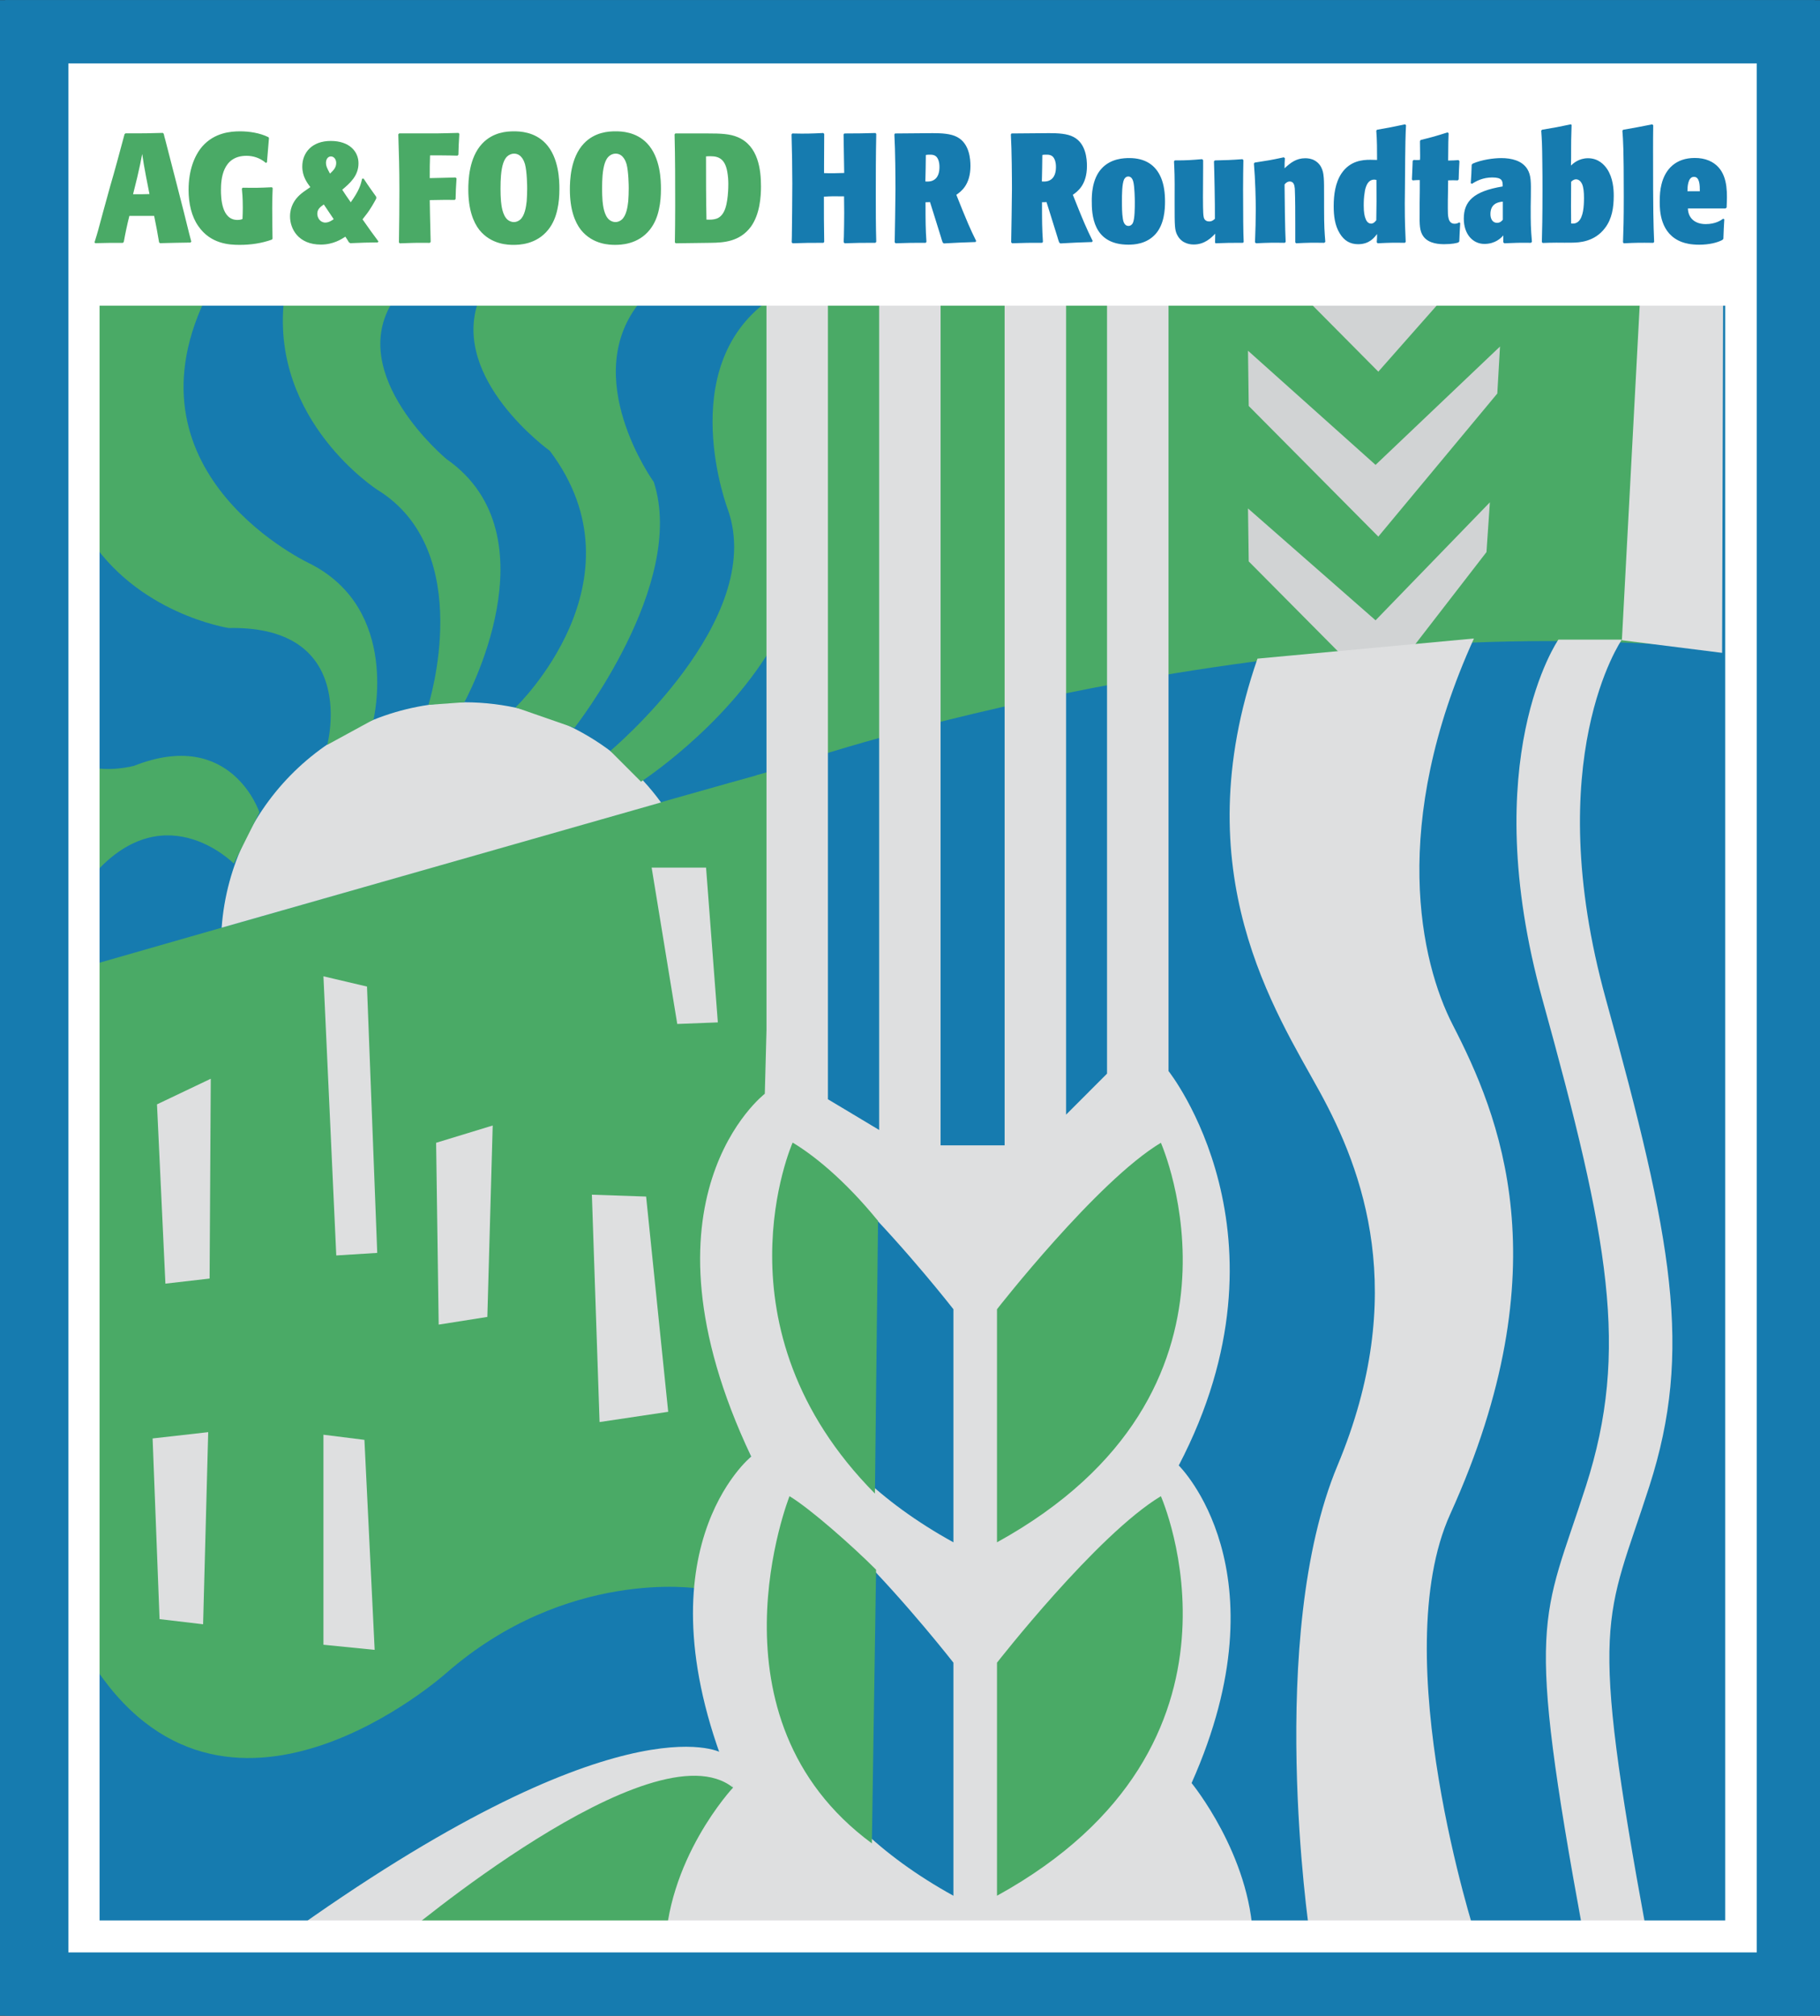
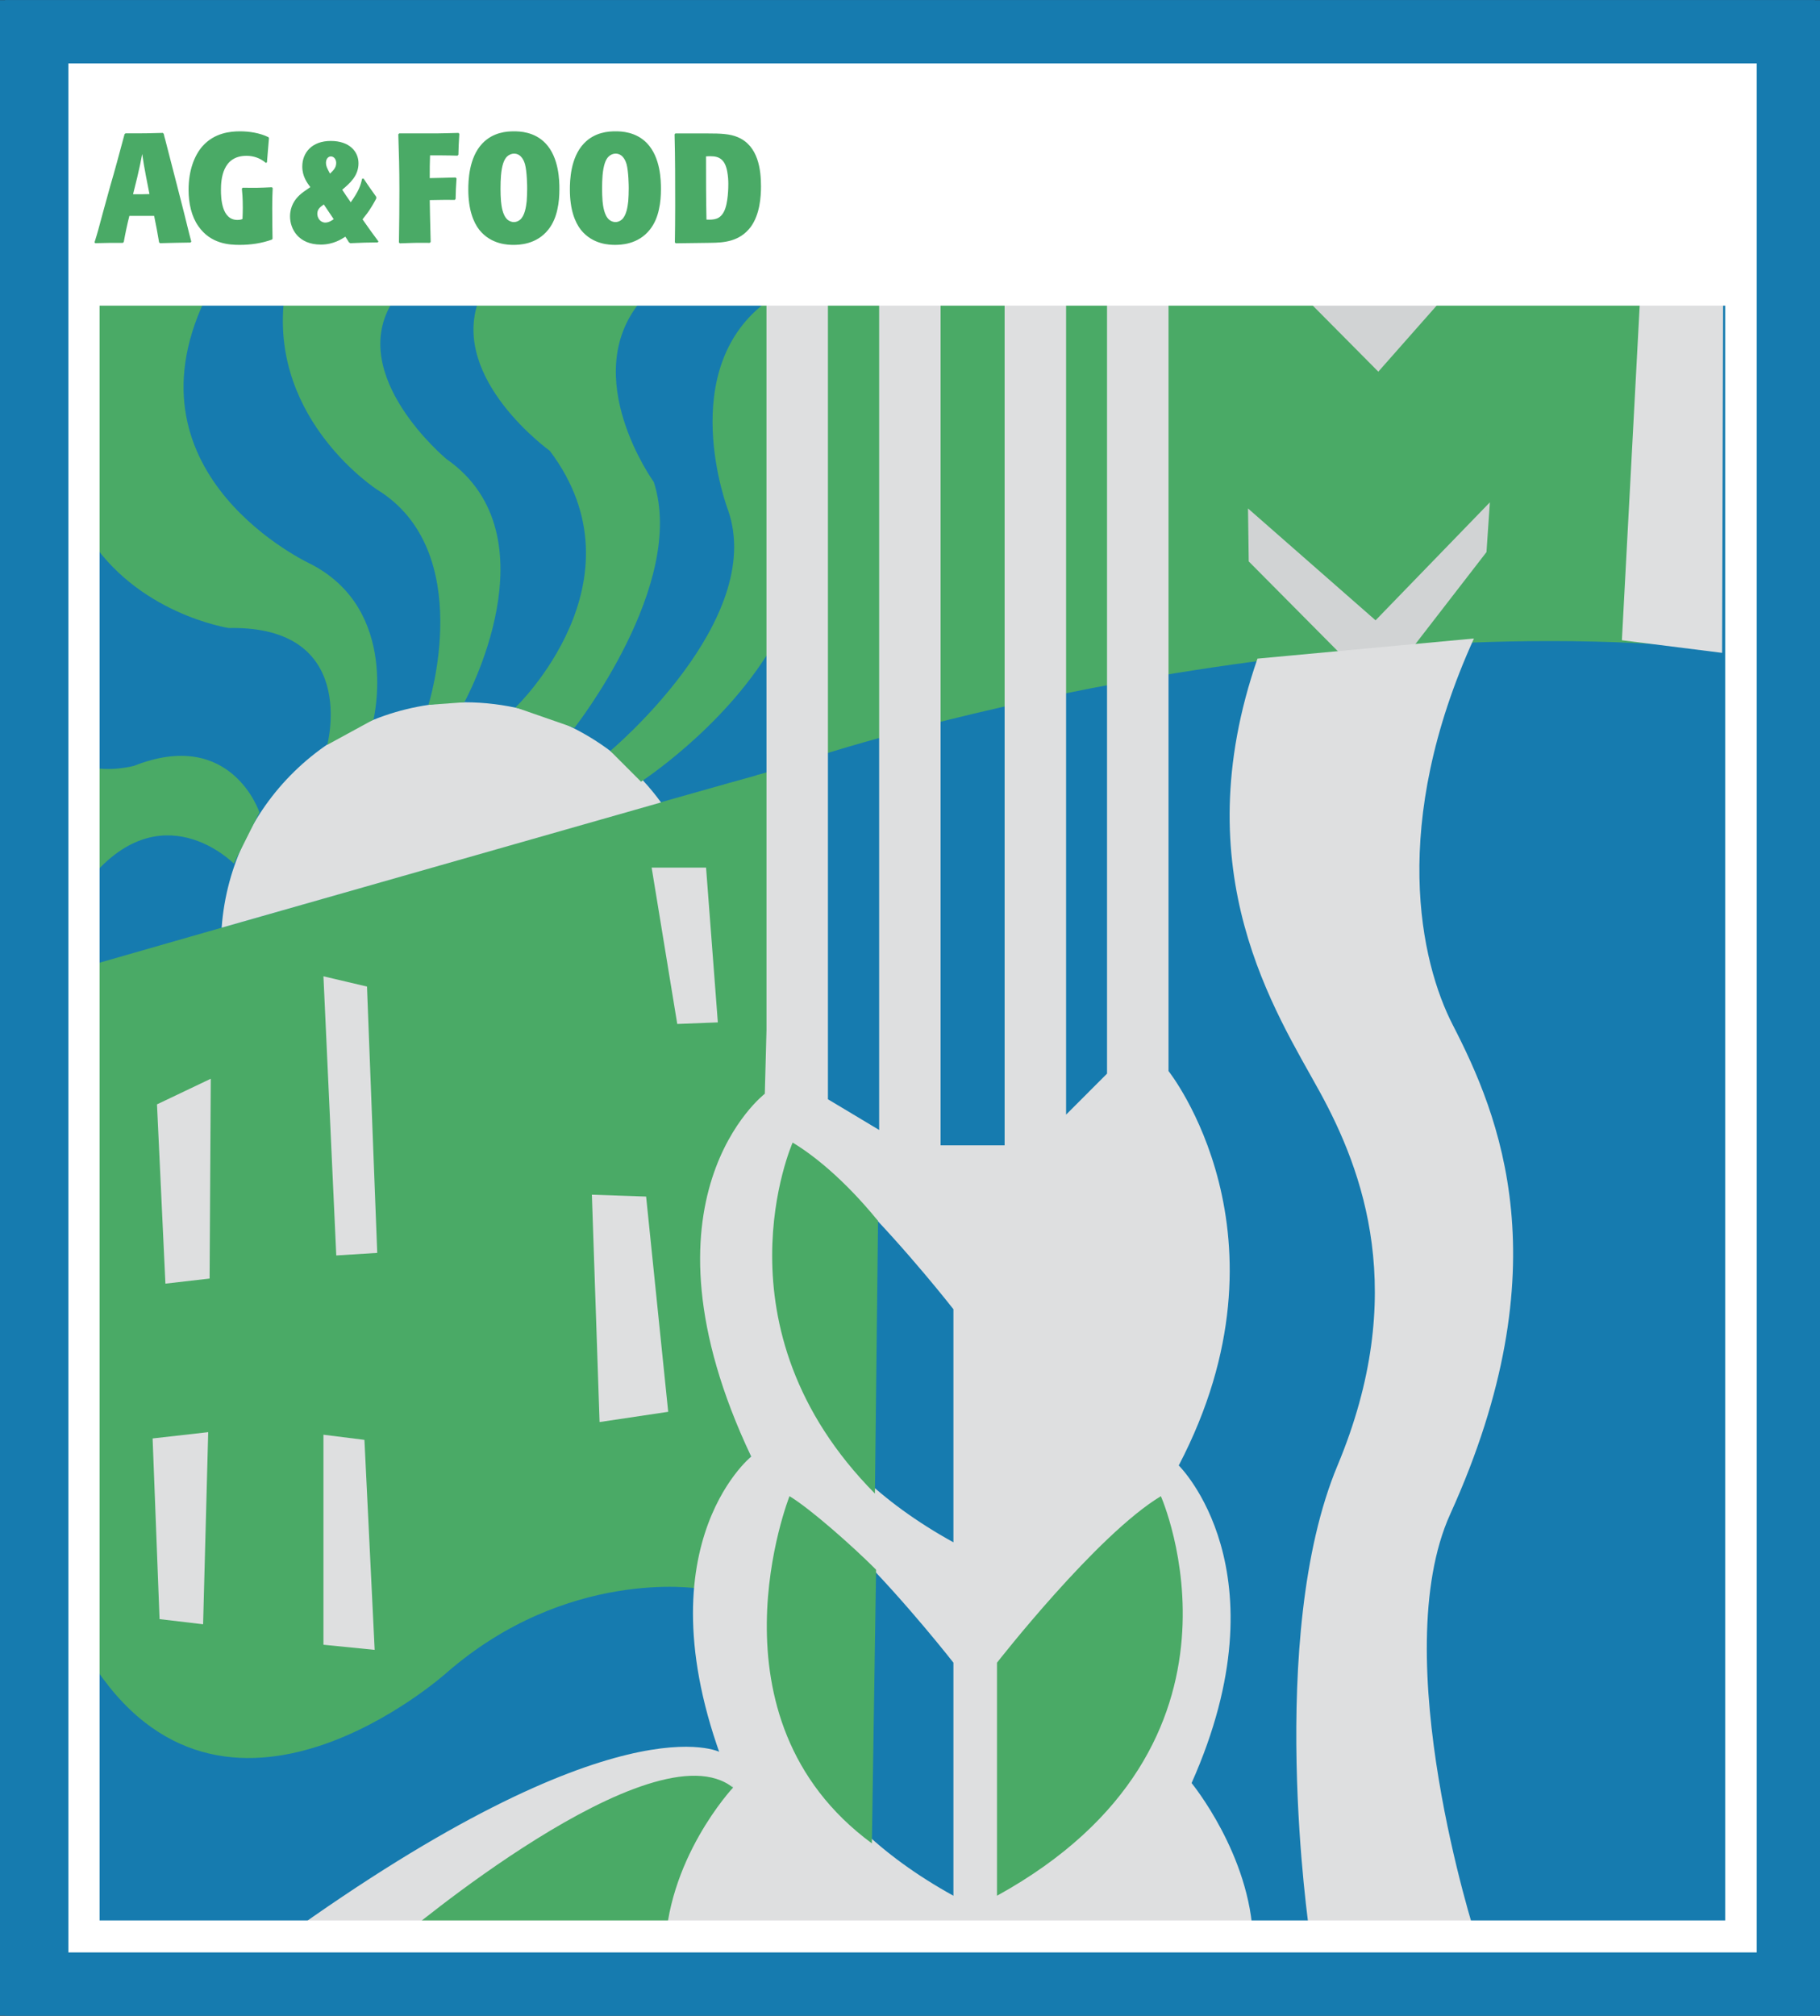
<svg xmlns="http://www.w3.org/2000/svg" id="a" width="200" height="221.5" viewBox="0 0 200 221.5">
  <rect x="0" y="0" width="200" height="221.5" fill="#333333" stroke="none" />
  <defs>
    <style>.b{fill:#fff;}.c{fill:#dedfe0;}.d{fill:#aed477;}.e{fill:#4aaa66;}.f{fill:#d1d3d4;}.g{fill:#167baf;}</style>
  </defs>
  <rect class="g" y=".015" width="199.435" height="221.47" />
  <rect class="d" x="89.543" y="82.302" width="8.829" height="42.127" />
  <g>
    <path class="e" d="m188.436,74.338v-41.86h-105.394l.004,53.82s76.199-22.924,105.39-11.96" />
    <path class="e" d="m138.185,72.557s22.679-2.212,23.787-2.212l3.871-64.718-27.935-1.384.277,68.314Z" />
    <path class="g" d="m88.216,83.601s51.34-17.28,101.027-12.239l.111,141.015-92.407-.464-8.731-128.312Z" />
  </g>
  <polygon class="g" points="84.485 84.803 84.485 32.42 9.545 32.42 9.545 106.151 84.485 84.803" />
  <path class="e" d="m9.656,106.151s70.898-20.352,74.945-21.348v35.381s-14.509,12.456-2.051,39.866c0,0-11.463,9.468-1.995,36.375,0,0-6.476,8.971-6.476,16.447H9.854l-.198-106.721Z" />
  <polygon class="c" points="78.883 112.342 74.424 112.515 71.609 95.333 77.589 95.333 78.883 112.342" />
  <polygon class="c" points="73.428 155.13 65.887 156.257 65.042 131.275 71.002 131.479 73.428 155.13" />
-   <polygon class="c" points="53.554 144.705 48.207 145.551 47.925 125.571 54.143 123.672 53.554 144.705" />
  <polygon class="c" points="41.454 137.67 36.953 137.951 35.543 107.278 40.329 108.404 41.454 137.67" />
  <polygon class="c" points="23.033 140.488 18.177 141.048 17.252 121.349 23.162 118.533 23.033 140.488" />
  <polygon class="c" points="22.319 178.476 17.533 177.911 16.77 158.057 22.88 157.367 22.319 178.476" />
  <polygon class="c" points="41.172 181.288 35.543 180.726 35.543 157.649 40.047 158.213 41.172 181.288" />
  <g>
    <path class="c" d="m72.641,88.172c-4.859-6.671-12.733-11.005-21.619-11.005-14.105,0-25.658,10.922-26.665,24.77l48.283-13.765Z" />
    <path class="e" d="m25.696,94.895s-8.054-8.207-16.123,2.076l-.081-12.777c2.526.712,5.243-.046,5.243-.046,10.695-4.221,13.774,5.119,13.774,5.119l-2.814,5.628Z" />
    <path class="e" d="m41.04,79.073s2.947-12.037-6.903-17.102c0,0-20.793-9.571-11.637-29.008h-12.954l.036,25.759c5.409,8.748,15.549,10.285,15.549,10.285,14.352-.282,10.831,12.836,10.831,12.836l5.078-2.77Z" />
    <path class="e" d="m31.196,33.08c-1.385,13.229,10.258,20.729,10.258,20.729,10.975,6.754,5.628,23.639,5.628,23.639l3.941-.282s10.13-18.292-1.969-26.733c0,0-11.089-9.2-5.861-17.353h-11.996Z" />
    <path class="e" d="m70.421,33.08c-6.924,8.306,1.424,19.884,1.424,19.884,3.659,11.257-8.723,27.016-8.723,27.016l-6.472-2.252s14.539-13.884,3.769-28.189c0,0-10.919-7.846-7.843-16.46h17.845Z" />
    <path class="e" d="m70.439,85.891s8.942-5.796,14.252-14.594l-.205-38.321c-10.467,7.476-4.478,23.084-4.478,23.084,4.222,12.1-12.945,26.452-12.945,26.452l3.377,3.378Z" />
    <path class="g" d="m79.162,192.547s-12.1-3.939-45.308,19.982l-23.919.345v-30.458c14.634,23.356,39.118,1.41,39.118,1.41,13.227-11.54,27.577-9.289,27.577-9.289,0,0,.609,13.041,2.532,18.011" />
    <path class="c" d="m84.23,84.803v28.384l-.185,6.996s-14.949,11.46-1.495,39.866c0,0-12.957,10.464-1.996,36.376,10.964,25.916,0,0,0,0,0,0-7.474,7.976-7.474,18.441h64.284l.332-1.776c-.282-9.287-6.753-17.167-6.753-17.167,10.412-23.358-1.41-34.896-1.41-34.896,13.228-25.327-1.123-43.338-1.123-43.338V32.433l-6.758-.563v86.103l-4.499,4.503V32.558l-6.756-.282v93.576h-7.036V32.624h-6.751v91.538l-5.629-3.376V32.516l-6.753-.28v39.609" />
-     <path class="c" d="m178.226,70.283s-9.07,13.074-1.752,39.528c7.313,26.45,9.569,38.552,4.784,53.468-4.784,14.916-6.756,14.069-.282,49.245h-6.976c-6.474-35.176-4.505-34.329.282-49.245,4.782-14.916,2.529-27.018-4.787-53.468-7.316-26.453,1.756-39.528,1.756-39.528h6.975Z" />
  </g>
  <polygon class="f" points="137.223 61.689 151.464 76.041 163.35 60.663 163.722 55.197 151.161 68.161 137.143 55.87 137.223 61.689" />
-   <polygon class="f" points="137.223 44.61 151.464 58.962 164.539 43.239 164.836 38.077 151.161 51.082 137.143 38.538 137.223 44.61" />
  <polygon class="f" points="137.223 26.486 151.464 40.839 166.327 24.004 166.626 19.026 151.161 32.959 136.921 20.577 137.223 26.486" />
  <polygon class="c" points="178.229 70.351 180.243 32.479 189.354 32.479 189.242 71.736 178.229 70.351" />
  <g>
    <path class="c" d="m31.032,212.996h12.9s27.838-23.588,36.623-16.57l-1.392-3.88s-11.233-6.125-48.13,20.45" />
    <path class="c" d="m161.972,70.159c-9.288,20.446-5.904,35.508-2.325,42.465,5.066,9.848,12.099,26.453-.282,53.75-7.127,15.709,2.813,46.434,2.813,46.434l-18.292-.561s-4.781-32.368,3.094-51.219c7.88-18.855,2.817-32.363-1.97-41.088-4.78-8.724-14.985-24.027-6.825-47.569l23.787-2.212Z" />
    <path class="g" d="m94.642,200.985c2.681,2.573,6.008,5.046,10.13,7.321v-25.609s-5.068-6.5-10.524-11.988l.394,30.276Z" />
    <path class="e" d="m95.808,202.551c-18.714-13.786-9.049-38.148-9.049-38.148,2.255,1.354,6.941,5.49,9.514,8.078l-.465,30.07Z" />
    <path class="e" d="m109.56,208.306v-25.609s10.975-14.072,18.009-18.293c0,0,12.102,27.298-18.009,43.902" />
-     <path class="e" d="m109.56,169.471v-25.612s10.975-14.07,18.009-18.289c0,0,12.102,27.297-18.009,43.901" />
    <path class="g" d="m94.642,162.149c2.681,2.576,6.008,5.05,10.13,7.322v-25.611s-5.068-6.497-10.524-11.985l.394,30.274Z" />
    <path class="e" d="m96.146,164.116c-18.058-18.23-9.043-38.567-9.043-38.567,2.255,1.351,5.654,4.033,9.386,8.607l-.344,29.96Z" />
  </g>
  <path class="b" d="m189.58,211.019H10.941V33.586h178.639v177.433ZM3.575,216.937h192.364V3H3.575v213.937Z" />
  <polygon class="g" points="196.526 218.01 196.526 214.536 7.514 214.536 7.514 6.964 193.051 6.964 193.051 218.01 196.526 218.01 196.526 214.536 196.526 218.01 200 218.01 200 .015 .565 .015 .565 221.485 200 221.485 200 218.01 196.526 218.01" />
  <g>
-     <path class="g" d="m185.433,21.015c0-.426.034-1.583.714-1.583.647,0,.647.97.647,1.583h-1.361Zm4.187,1.89l.119-.102c.018-.562.035-.8.035-1.157,0-1.498-.239-3.251-1.975-4-.477-.204-1.004-.289-1.566-.289-2.06,0-3.251,1.209-3.659,2.928-.137.545-.188,1.157-.188,1.889,0,.97.051,3.541,2.451,4.425.375.137.954.29,1.89.29,1.072,0,1.991-.221,2.553-.528l.102-.119c.034-.988.051-1.311.101-2.145l-.119-.069c-.255.187-.851.596-1.924.596-1.157,0-1.923-.63-1.957-1.719h4.136Zm-7.846,3.676c-.085-2.128-.119-3.098-.119-10.076,0-.953,0-1.702.017-2.74l-.102-.102c-1.481.289-1.907.374-3.2.596l-.085.102c.085,1.14.152,1.94.152,7.217,0,2.57-.034,3.676-.085,5.055l.085.102c1.413-.068,1.737-.068,3.251-.051l.085-.102Zm-9.123-6.604c.085-.086.272-.273.545-.273.051,0,.425,0,.664.528.153.357.204.868.204,1.515,0,.902-.068,2.111-.63,2.604-.307.255-.578.221-.783.204-.017-1.259-.017-2.23,0-4.579m-.034-6.315c-1.345.289-1.753.357-3.166.596l-.085.102c.069,1.004.102,1.498.119,3.489.018,1.021.018,2.06.018,3.081,0,3.013-.034,4.357-.068,5.667l.085.102c.562-.017.987-.034,1.498-.034.289,0,1.549.017,1.821,0,.664-.017,2.383-.069,3.541-1.617.766-1.004.953-2.247.953-3.541,0-.698-.068-1.957-.733-2.944-.323-.477-.97-1.175-2.093-1.175-1.004,0-1.617.561-1.873.8.017-.323.017-1.277.017-1.907,0-.528,0-1.021.051-2.553l-.085-.068Zm-7.472,10.485c-.102.119-.289.341-.63.341-.51,0-.732-.46-.732-.953,0-1.073.715-1.327,1.362-1.378v1.991Zm.051,2.485l.119.102c1.225-.051,1.583-.068,2.91-.051l.12-.102c-.137-1.617-.137-2.042-.137-3.864l.017-1.089c.018-1.651.035-2.332-.374-3.03-.579-.953-1.752-1.225-2.876-1.225-.834,0-2.144.17-3.149.613l-.102.119c-.034.936-.034,1.055-.102,2.026l.137.068c.459-.307,1.208-.698,2.229-.698,1.107,0,1.157.391,1.14.987-3.183.528-4.272,1.617-4.272,3.541,0,1.72,1.005,2.775,2.264,2.775,1.209,0,1.838-.664,2.077-.936v.766Zm-4.902-6.911c.018-.902.035-1.089.085-2.008l-.102-.12c-.494.035-.545.035-1.14.051.017-2.076.017-2.298.051-2.996l-.102-.102c-1.361.425-1.634.51-2.962.834l-.085.119c0,.46.017,1.175.017,1.635,0,.153,0,.272-.017.442-.307.017-.391.017-.698,0l-.102.102c-.034.766-.034,1.107-.085,2.042l.085.102c.408-.035.425-.035.783-.035,0,.835,0,1.669-.018,2.502v1.055c-.016,1.361-.016,2.059.425,2.655.613.817,1.821.834,2.298.834.852,0,1.328-.119,1.532-.187l.102-.119c.034-.936.051-1.123.102-2.008l-.102-.085c-.137.085-.29.153-.511.153-.749,0-.749-.885-.749-1.685,0-.511,0-1.226.017-1.771l.017-1.31c.494-.017.561-.017,1.056,0l.101-.102Zm-9.617,4.852c-.391,0-.561-.392-.596-.494-.137-.306-.221-.749-.221-1.481,0-.477.016-.953.102-1.43.034-.323.221-1.43,1.039-1.43.102,0,.153.017.255.034.016,2.128.016,2.638-.017,4.426-.068.085-.272.374-.562.374m3.796,2.008c-.051-1.14-.102-2.093-.102-4.255,0-.544.017-1.107.017-1.651.035-5.464.069-5.923.12-6.911l-.102-.102c-1.293.272-1.77.374-3.081.596l-.085.102c.085,1.072.085,2.145.085,3.217-.238,0-.51-.017-.749-.017-.884,0-2.213.119-3.148,1.48-.699,1.039-.869,2.383-.869,3.609,0,1.055.119,2.111.664,2.996.493.817,1.157,1.191,2.025,1.191,1.226,0,1.77-.715,2.077-1.123,0,.307,0,.477-.034.919l.102.102c1.379-.068,1.771-.068,2.979-.051l.102-.102Zm-16.442.153c1.395-.068,1.804-.068,3.149-.051l.102-.102c-.068-1.072-.119-5.294-.119-5.992v-.323c.187-.238.391-.323.561-.323.426,0,.528.375.562.783.051,1.056.051,2.877.051,4v1.906l.085.102c1.379-.068,1.72-.068,3.098-.051l.119-.102c-.085-1.14-.136-1.549-.136-3.779v-.902c0-1.481,0-1.889-.034-2.349-.034-.442-.102-1.395-.987-1.907-.375-.221-.783-.255-1.056-.255-.97,0-1.617.493-2.264,1.106,0-.545,0-.596.034-1.106l-.119-.102c-1.412.306-1.753.357-3.2.579l-.085.102c.154,1.77.204,4.017.204,5.022,0,1.021-.034,2.434-.085,3.643l.119.102Zm-4.511-.068l.068.068c1.259-.051,1.617-.051,2.995-.051l.085-.085c-.034-.782-.034-1.089-.051-2.161,0-.885-.016-2.502-.016-3.626,0-1.481.016-2.025.034-3.217l-.102-.102c-1.378.102-1.702.102-3.029.136l-.102.102c.035.835.119,4.766.102,6.315-.137.119-.307.289-.63.289-.51,0-.596-.408-.612-.545-.069-.323-.069-1.719-.069-2.145,0-1.107.018-2.23.018-3.354v-.698l-.119-.102c-1.244.102-1.601.136-2.996.136l-.086.102c.051,1.056.086,1.583.068,4v.715c0,2.366,0,2.826.289,3.387.17.34.443.63.783.8.324.17.681.239,1.022.239,1.225,0,1.958-.766,2.366-1.192l-.017.987Zm-8.817-4.426c0,.545,0,1.856-.221,2.281-.051.085-.188.306-.477.306-.477,0-.579-.561-.613-.766-.102-.63-.102-1.328-.102-2.008,0-.596,0-1.856.239-2.349.085-.137.204-.307.459-.307.443,0,.546.545.579.715.102.511.137,1.635.137,2.128m-.613-4.868c-.561,0-2.008.034-3.029,1.141-1.089,1.174-1.089,2.995-1.089,3.557,0,1.43.068,4.817,4.016,4.817.613,0,2.009-.051,3.014-1.191.936-1.073,1.021-2.656,1.021-3.541,0-.971-.119-1.839-.425-2.588-.596-1.447-1.77-2.196-3.507-2.196m-9.603,2.57c.017-.8.051-2.11.051-2.91.137-.034.358-.034.51-.034.494,0,.699.221.817.477.154.307.17.664.17.868,0,.494-.085,1.294-.868,1.549-.068.018-.289.086-.681.051m-3.404-5.174c.102,1.787.119,4.919.119,6.008,0,.919-.069,5.021-.085,5.855l.102.102c1.584-.051,1.754-.051,3.303-.051l.085-.102c-.102-1.532-.102-2.264-.102-4.357.187,0,.307,0,.494-.017l.391,1.242c.273.868.545,1.753.817,2.622.051.203.119.391.188.578l.119.102c1.515-.085,1.906-.102,3.49-.153l.068-.119c-.681-1.345-1.175-2.587-1.498-3.37l-.68-1.701c.51-.358,1.548-1.09,1.548-3.166,0-.749-.102-2.469-1.463-3.184-.698-.374-1.702-.425-2.689-.425-.664,0-3.541.035-4.136.035l-.068.102Zm-9.396,5.174c.018-.8.051-2.11.051-2.91.137-.034.358-.034.511-.034.494,0,.698.221.817.477.154.307.17.664.17.868,0,.494-.085,1.294-.868,1.549-.068.018-.289.086-.681.051m-3.404-5.174c.102,1.787.119,4.919.119,6.008,0,.919-.068,5.021-.085,5.855l.102.102c1.583-.051,1.753-.051,3.302-.051l.085-.102c-.101-1.532-.101-2.264-.101-4.357.186,0,.306,0,.493-.017l.391,1.242c.272.868.545,1.753.817,2.622.051.203.119.391.187.578l.119.102c1.515-.085,1.907-.102,3.49-.153l.068-.119c-.68-1.345-1.173-2.587-1.498-3.37l-.68-1.701c.51-.358,1.549-1.09,1.549-3.166,0-.749-.102-2.469-1.464-3.184-.698-.374-1.702-.425-2.689-.425-.664,0-3.541.035-4.136.035l-.068.102Zm-5.464,11.966c1.396-.051,1.805-.051,3.37-.051l.102-.102c-.051-1.736-.051-3.506-.051-5.259,0-1.958,0-4.255.051-6.604l-.085-.102c-1.379.034-1.787.051-3.421.051l-.085.102c0,.663.068,3.643.068,4.238-.272.017-1.685.051-2.213.017v-.817c0-.545.017-2.996.017-3.489l-.102-.102c-1.464.068-1.923.085-3.404.051l-.085.102c.051,1.804.085,3.608.085,5.413,0,2.042-.034,4.153-.051,5.821,0,.221-.017.425-.017.63l.102.102c1.481-.051,1.788-.051,3.387-.051l.085-.102c-.034-1.651-.034-3.319-.034-4.971.818-.051,1.107-.051,2.213-.034,0,.289.017,1.531.017,1.787,0,.886-.017,1.754-.034,2.622-.017.221-.017.442-.017.647l.102.102Z" />
    <path class="e" d="m77.634,24.13c-.051-2.316-.051-4.63-.051-6.945.204-.017.307-.017.528-.017.919,0,1.566.357,1.805,1.685.085.46.119.902.119,1.362,0,.238,0,2.161-.494,3.064-.442.834-1.09.885-1.907.851m-3.506-9.362c.068,2.604.068,5.226.068,7.846,0,1.651-.017,2.741-.035,4.017l.085.102c.613-.017,3.319-.034,3.864-.051,1.413-.017,3.166-.119,4.392-1.753,1.004-1.379,1.123-3.319,1.123-4.443,0-1.821-.289-4.459-2.553-5.413-.868-.374-1.923-.409-3.251-.409h-3.609l-.085.102Zm-5.038,5.958c0,.46-.017.919-.051,1.379-.068.613-.204,1.6-.732,2.042-.187.153-.425.255-.68.255-.239,0-.494-.102-.681-.255-.561-.477-.681-1.532-.732-2.042-.034-.443-.051-.902-.051-1.361,0-.562.017-1.056.051-1.464.102-1.157.341-1.77.681-2.093.204-.187.477-.307.749-.307.868,0,1.14.937,1.209,1.158.221.834.238,2.365.238,2.689m-1.463-6.298c-.767,0-2.281.085-3.473,1.345-1.481,1.566-1.532,4.119-1.532,5.055,0,2.179.545,3.575,1.209,4.426,1.31,1.634,3.2,1.651,3.761,1.651.562,0,2.519-.017,3.83-1.686.51-.647.817-1.412.987-2.213.17-.749.221-1.498.221-2.247,0-.902-.034-3.456-1.531-5.021-1.226-1.277-2.843-1.31-3.473-1.31m-9.698,6.298c0,.46-.017.919-.051,1.379-.068.613-.204,1.6-.732,2.042-.187.153-.425.255-.681.255-.238,0-.494-.102-.681-.255-.562-.477-.681-1.532-.732-2.042-.035-.443-.051-.902-.051-1.361,0-.562.017-1.056.051-1.464.102-1.157.34-1.77.681-2.093.204-.187.477-.307.749-.307.868,0,1.14.937,1.208,1.158.221.834.239,2.365.239,2.689m-1.464-6.298c-.766,0-2.28.085-3.472,1.345-1.481,1.566-1.532,4.119-1.532,5.055,0,2.179.545,3.575,1.209,4.426,1.31,1.634,3.199,1.651,3.761,1.651.561,0,2.519-.017,3.83-1.686.511-.647.817-1.412.988-2.213.17-.749.221-1.498.221-2.247,0-.902-.034-3.456-1.532-5.021-1.226-1.277-2.842-1.31-3.473-1.31m-6.4,7.438c.017-.885.034-1.225.102-2.264l-.102-.102c-1.056.034-2.145.051-2.842.069,0-1.141,0-1.481.034-2.502.391,0,2.094,0,3.013.035l.102-.102c.017-.817.034-1.174.102-2.298l-.102-.102c-.341.017-2.196.051-2.23.051h-4.272l-.102.102c.068,2.264.119,3.659.119,6.093,0,1.907-.017,3.66-.051,5.787l.085.102c1.361-.051,1.821-.068,3.302-.051l.102-.102c0-.221-.017-.443-.017-.664-.034-1.617-.085-3.183-.085-3.932,1.805-.035,1.991-.035,2.74-.018l.102-.102Zm-13.804-2.791c-.34-.629-.442-.851-.442-1.175,0-.459.255-.715.545-.715.306,0,.579.29.579.715,0,.528-.307.817-.681,1.175m.409,5.005c-.171.119-.528.374-.919.374-.578,0-.885-.528-.885-.97,0-.494.306-.732.715-1.021l1.089,1.617Zm4.664-2.468c-.562-.8-.732-1.005-1.379-1.991l-.17.017c-.153.749-.374,1.361-1.243,2.587-.459-.647-.578-.834-.936-1.379.835-.715,1.787-1.515,1.787-2.91,0-1.293-1.004-2.451-3.046-2.451-2.094,0-3.132,1.311-3.132,2.809,0,1.089.528,1.787.885,2.264-.597.409-.902.613-1.192.886-.493.459-1.038,1.208-1.038,2.331,0,1.379.919,3.098,3.387,3.098,1.379,0,2.298-.613,2.689-.868.153.221.239.357.392.613l.153.102c1.43-.068,1.906-.068,3.013-.085l.085-.102c-.629-.834-.987-1.345-1.753-2.434.426-.545.647-.817.902-1.242.102-.137.613-1.022.613-1.073l-.017-.17Zm-11.456-1.039c-1.463.069-1.736.069-3.217.051l-.085.102c.034.391.102.919.102,2.111,0,.443-.017.817-.034,1.225-.119.051-.256.102-.562.102-1.736,0-1.804-2.417-1.804-3.285,0-1.157.153-3.761,2.808-3.761.715,0,1.481.221,2.128.783l.119-.068c.034-.408.068-.834.102-1.243.034-.477.085-.953.119-1.413l-.051-.102c-.953-.477-2.145-.647-3.115-.647-1.072,0-2.825.153-4.153,1.651-.869,1.004-1.515,2.621-1.515,4.783,0,1.481.323,2.927,1.072,3.983,1.362,1.975,3.438,2.06,4.545,2.06,1.209,0,2.4-.171,3.54-.579l.068-.102c-.017-1.242-.034-2.162-.034-3.319,0-1.209.034-1.719.051-2.23l-.086-.102Zm-14.815-1.021c.34-1.464.391-1.736.561-2.638.137.937.187,1.242.425,2.502l.374,1.906c-.596.017-1.191.034-1.804.017l.443-1.788Zm2.519,7.166c1.6-.034,1.923-.051,3.353-.068l.085-.102c-.034-.137-.187-.715-.221-.834-.17-.664-.425-1.736-.596-2.4l-.766-2.995c-.477-1.821-.528-2.026-1.277-4.953-.068-.221-.119-.443-.17-.664l-.102-.102c-1.702.051-2.026.051-4.102.051l-.102.085c-.136.511-.731,2.707-.851,3.149-.238.868-.477,1.719-.732,2.587l-.783,2.842c-.528,1.975-.596,2.23-.936,3.319l.085.085c1.242-.034,1.702-.034,3.03-.034l.102-.102c.17-.953.374-1.906.613-2.86h2.723c.221,1.089.358,1.77.545,2.91l.102.085Z" />
  </g>
</svg>